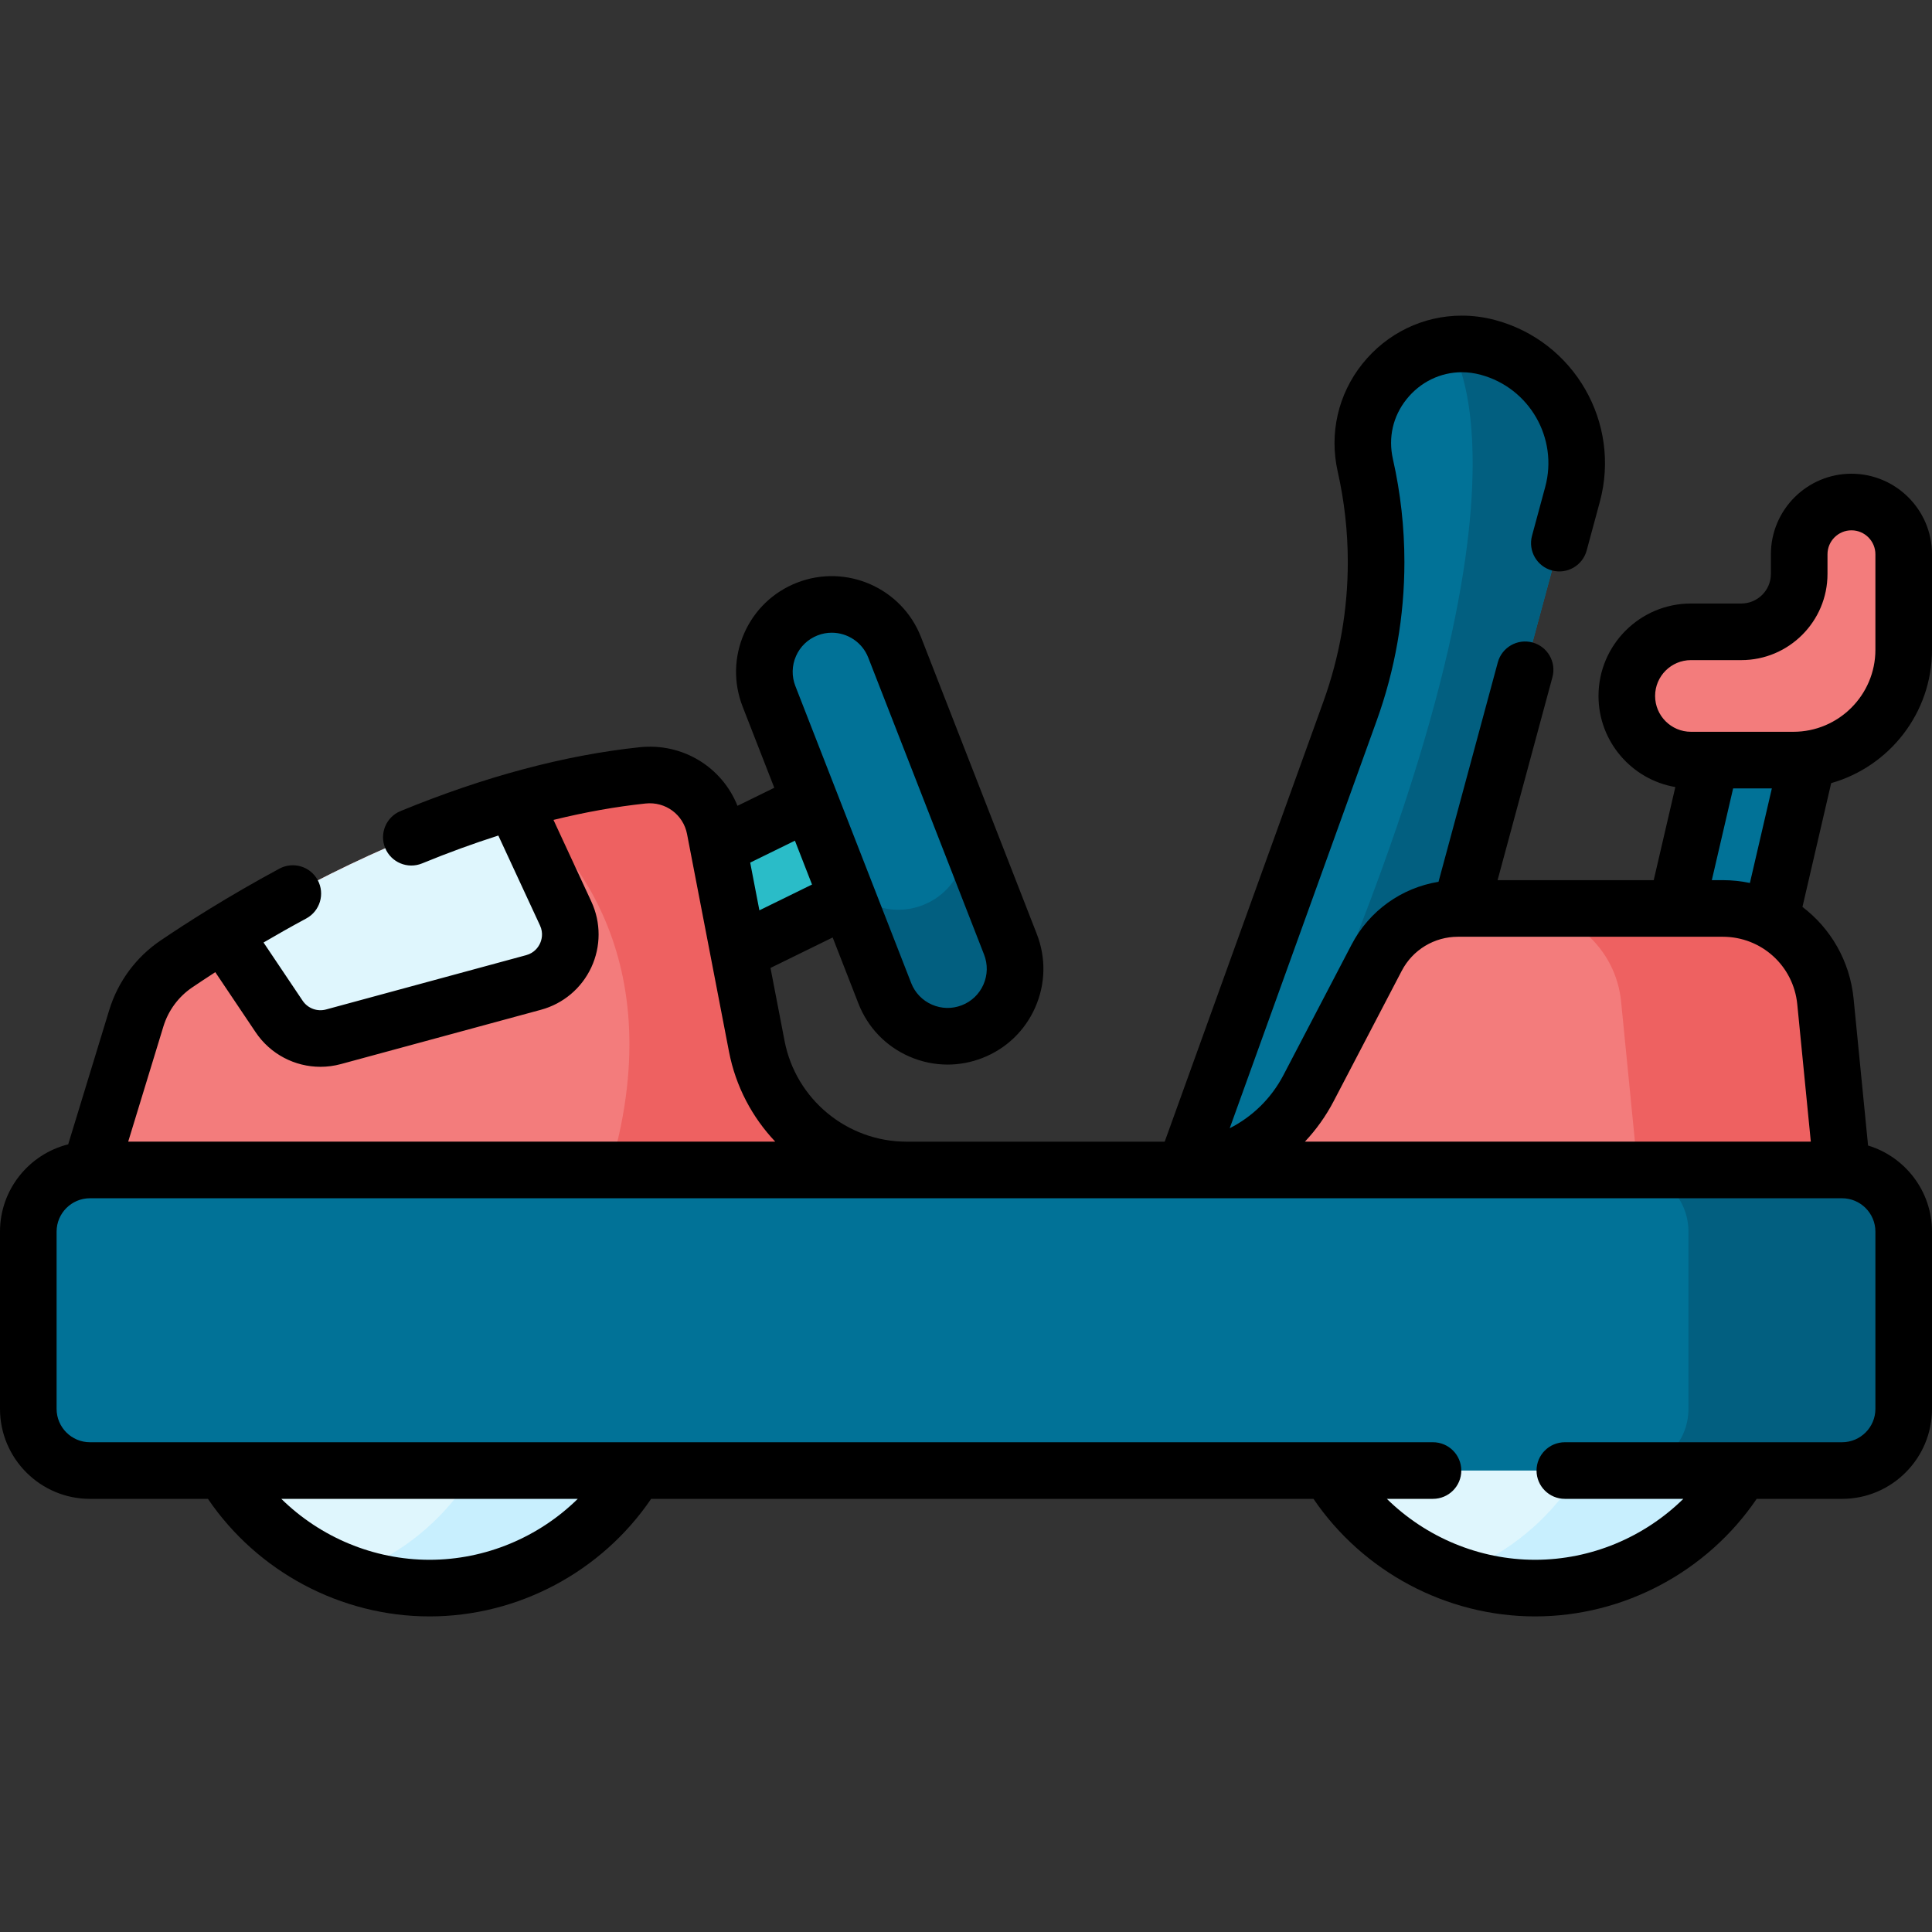
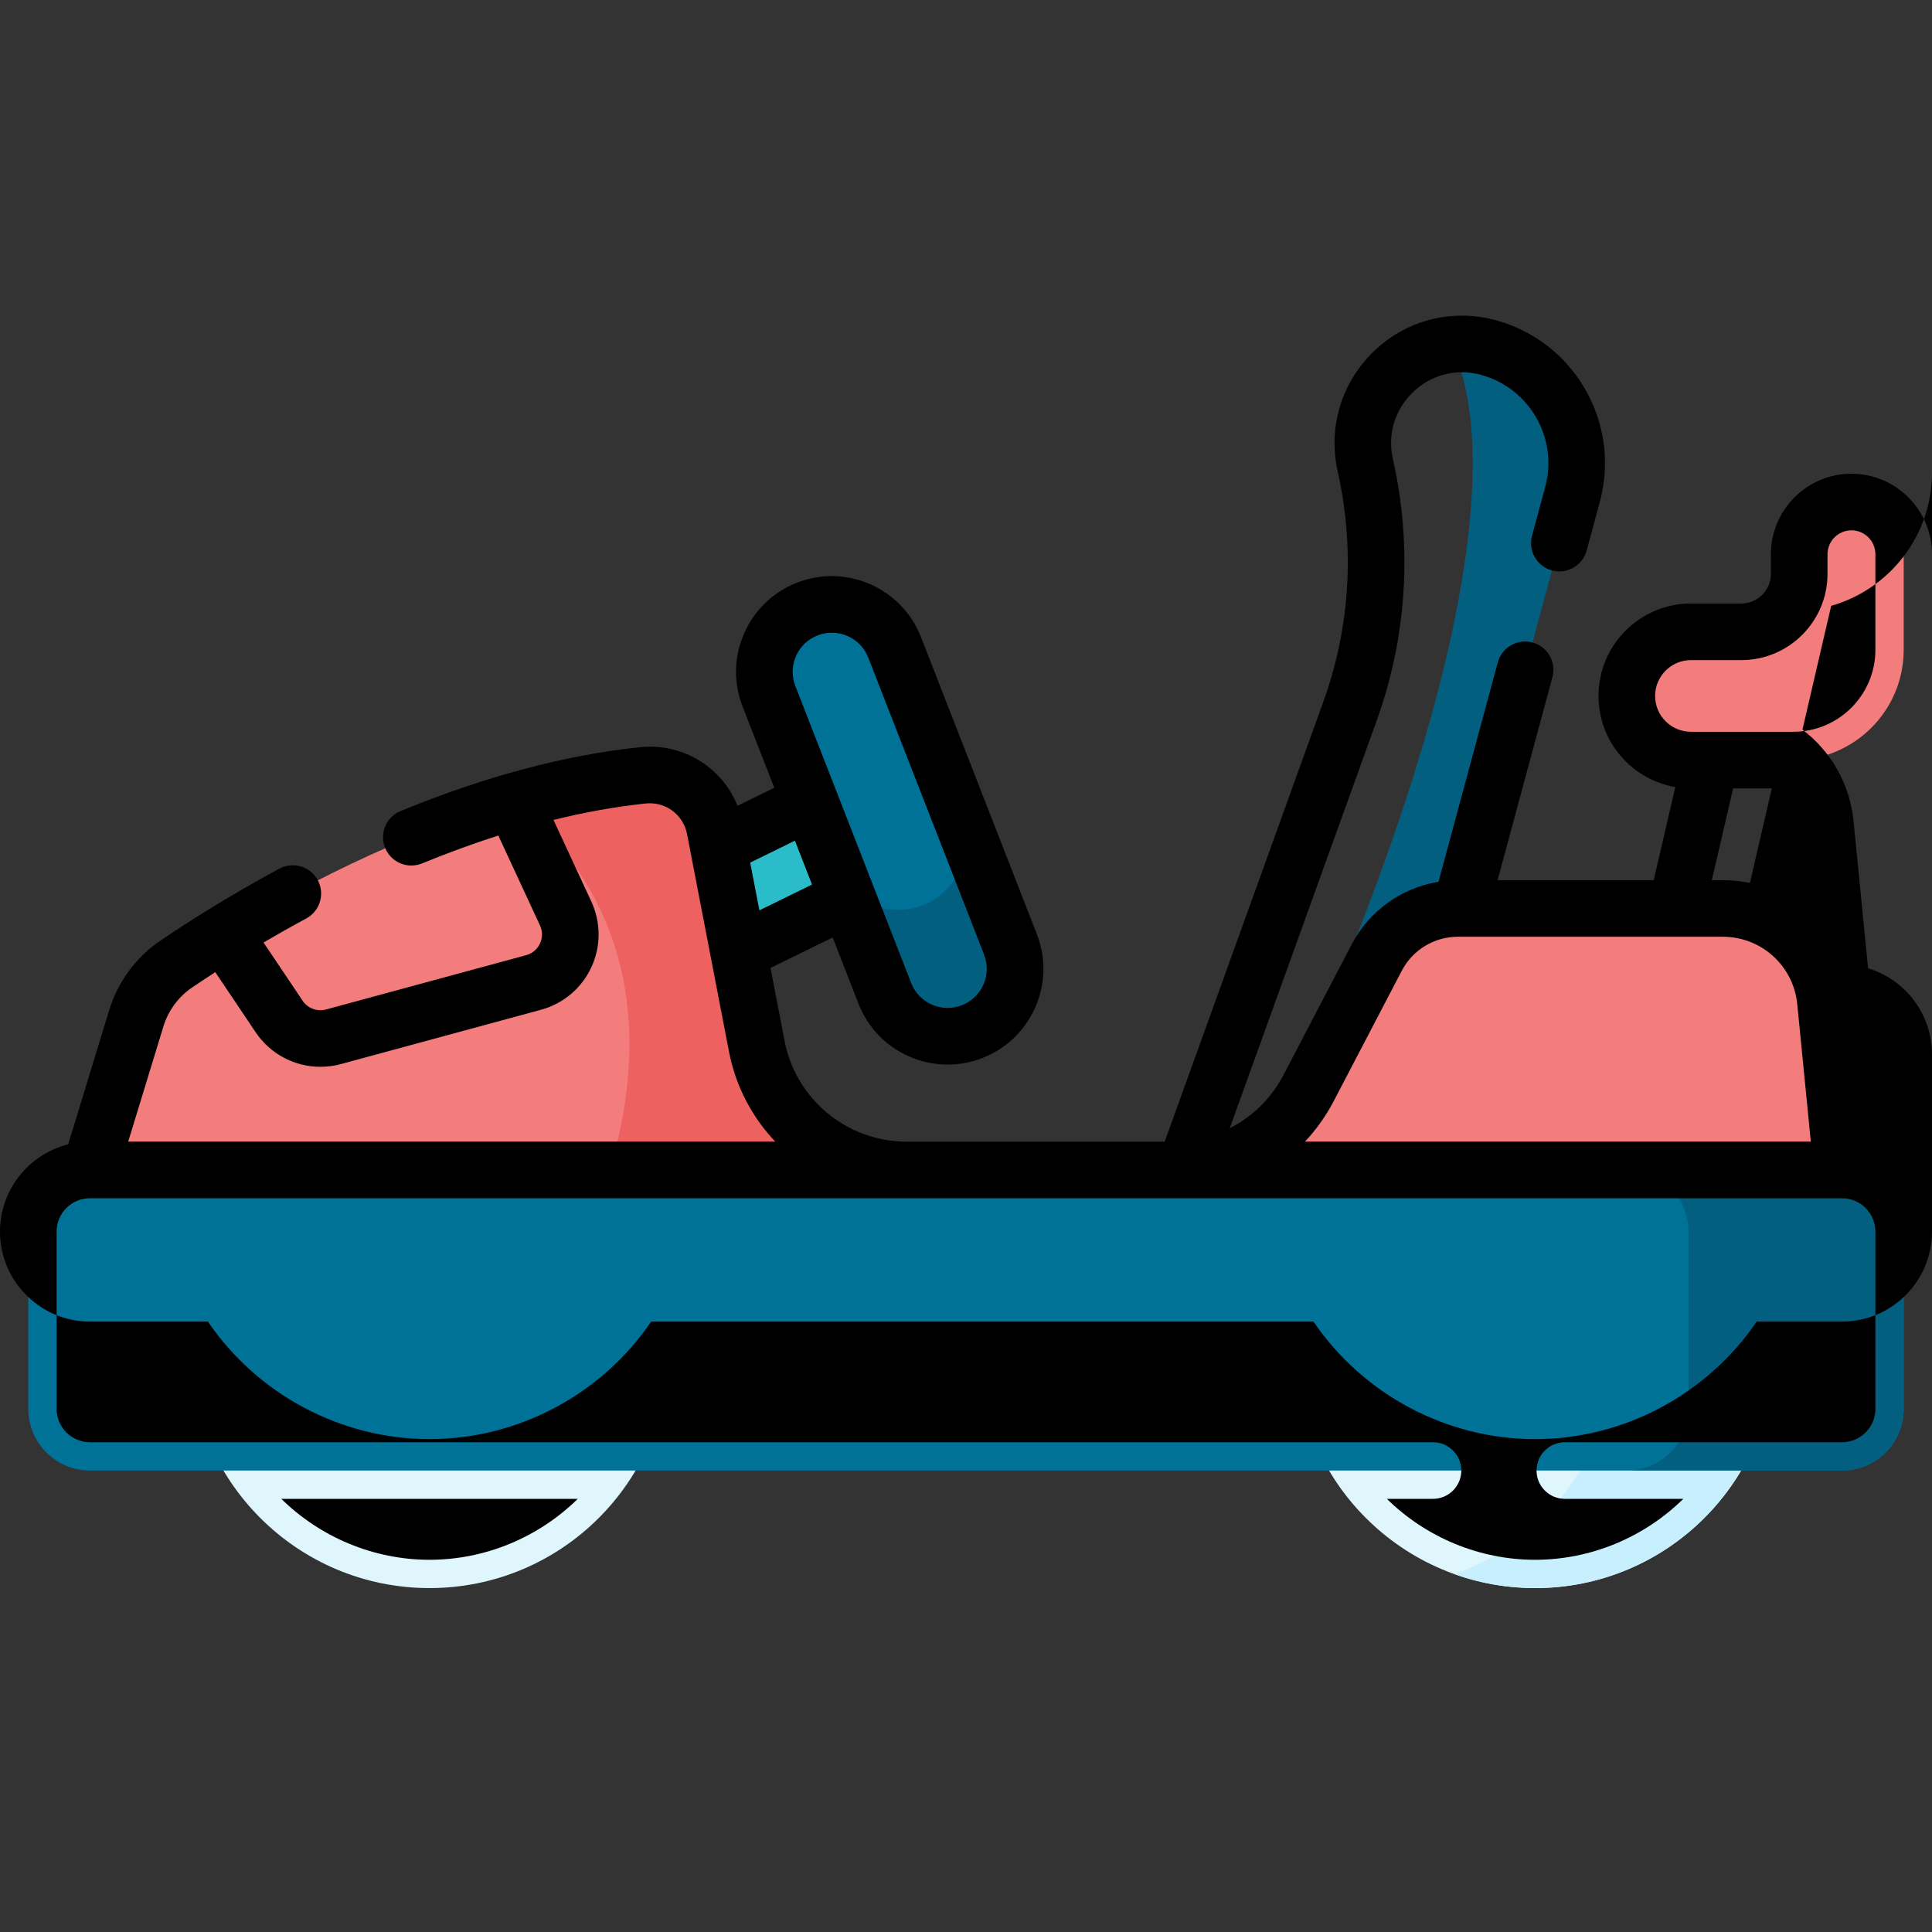
<svg xmlns="http://www.w3.org/2000/svg" id="Capa_1" enable-background="new 0 0 512 512" height="512" viewBox="0 0 512 512" width="512">
  <rect x="0" y="0" width="512" height="512" fill="#333333" stroke="none" />
  <g>
    <g>
-       <path d="m453.099 270.312c5.685 0 10.826-3.903 12.166-9.677l17.158-73.944c1.561-6.725-2.626-13.442-9.352-15.002-6.727-1.56-13.441 2.625-15.002 9.351l-17.158 73.944c-1.561 6.725 2.626 13.442 9.352 15.002.95.22 1.9.326 2.836.326z" fill="#017297" />
-       <path d="m308.6 324.84 15 4.05 36.97 9.99 56.17-207.89c4.57-16.92-5.44-34.34-22.36-38.91-2.36-.64-4.7-.94-6.98-.94-1.16 0-2.29.08-3.41.23-14.6 1.95-25.73 16.18-22.17 31.94 1.91 8.46 2.86 17.06 2.86 25.64 0 13.39-2.31 26.74-6.89 39.45z" fill="#017297" />
      <path d="m323.6 328.89 36.97 9.99 56.17-207.89c4.57-16.92-5.44-34.34-22.36-38.91-2.36-.64-4.7-.94-6.98-.94-1.16 0-2.29.08-3.41.23 2.55 3.56 31.4 50.29-60.39 237.52z" fill="#025f80" />
      <path d="m168.807 263.951c2.027 0 4.085-.451 6.027-1.404l66.989-32.841c6.802-3.334 9.612-11.551 6.278-18.353s-11.549-9.614-18.353-6.278l-66.988 32.841c-6.802 3.334-9.612 11.551-6.278 18.353 2.382 4.86 7.256 7.682 12.325 7.682z" fill="#2abcc8" />
      <path d="m257.624 273.388c9.193-3.585 13.74-13.945 10.154-23.138l-30.693-78.7c-3.585-9.193-13.945-13.739-23.138-10.154-9.193 3.585-13.739 13.945-10.154 23.138l30.693 78.7c3.586 9.193 13.945 13.739 23.138 10.154z" fill="#017297" />
      <path d="m221.415 229.717 13.079 33.521c3.577 9.195 13.946 13.738 23.13 10.15 9.195-3.577 13.749-13.946 10.161-23.13l-13.079-33.521c3.588 9.195-.955 19.553-10.15 23.13-9.195 3.588-19.553-.955-23.141-10.15z" fill="#025f80" />
      <g>
        <path d="m343.385 357.427c0-35.032 126.861-35.032 126.861 0s-28.399 63.431-63.431 63.431-63.43-28.399-63.43-63.431z" fill="#dff6fd" />
        <path d="m385.451 417.173c6.672 2.382 13.869 3.687 21.362 3.687 35.033 0 63.433-28.4 63.433-63.433s-42.724-27.54-42.724 0c.001 27.54-17.546 50.978-42.071 59.746z" fill="#c8effe" />
      </g>
      <g>
        <path d="m50.401 357.427c0-35.032 126.861-35.032 126.861 0s-28.399 63.431-63.431 63.431-63.43-28.399-63.43-63.431z" fill="#dff6fd" />
-         <path d="m92.468 417.173c6.672 2.382 13.869 3.687 21.362 3.687 35.033 0 63.433-28.4 63.433-63.433s-42.724-27.54-42.724 0-17.546 50.978-42.071 59.746z" fill="#c8effe" />
      </g>
      <path d="m23.84 310.05 48.86 33.78 85.89-1.48 159.7-2.74 42.28-.73 127.59-28.83-4.4-44.64c-1.38-13.99-13.15-24.66-27.21-24.66h-70.17c-9.06 0-17.36 5.03-21.55 13.05l-18.04 34.55c-6.96 13.34-20.76 21.7-35.81 21.7h-70.75c-19.36 0-36-13.74-39.67-32.75l-11.12-57.68c-1.73-8.97-10.05-15.1-19.14-14.14-11.61 1.23-23.11 3.67-34.18 6.86-31.19 9.01-59.06 24.06-76.9 35.06-5 3.08-9.21 5.85-12.49 8.07-5.07 3.44-8.81 8.5-10.6 14.36z" fill="#f37c7c" />
-       <path d="m59.22 247.4 14.76 21.98c3.15 4.69 8.94 6.86 14.4 5.37l53.02-14.39c7.88-2.14 11.95-10.86 8.51-18.27l-13.79-29.75c-31.19 9.01-59.06 24.06-76.9 35.06z" fill="#dff6fd" />
      <path d="m159.44 316.87c-3.65 10.54-3.64 18.9-.85 25.48 18.74 44.36 163.49 7.53 163.49 7.53l-3.79-10.27-9.69-14.774-68.37-14.786c-19.36 0-36-13.74-39.67-32.75l-11.12-57.68c-1.73-8.97-10.05-15.1-19.14-14.14-11.61 1.23-23.11 3.67-34.18 6.86 16.37 12.93 43.95 44.94 23.32 104.53z" fill="#ee6161" />
-       <path d="m360.567 338.879 127.59-28.82-4.4-44.65c-1.38-13.99-13.15-24.66-27.22-24.66h-54.14c14.06 0 25.83 10.67 27.21 24.66l4.41 44.65z" fill="#ee6161" />
      <path d="m488.163 310.052h-464.326c-9.023 0-16.337 7.314-16.337 16.337v46.986c0 9.023 7.314 16.337 16.337 16.337h464.326c9.023 0 16.337-7.314 16.337-16.337v-46.986c0-9.023-7.314-16.337-16.337-16.337z" fill="#017297" />
      <path d="m431.12 389.708h57.04c9.03 0 16.34-7.31 16.34-16.33v-46.99c0-9.02-7.31-16.34-16.34-16.34h-57.04c9.02 0 16.34 7.32 16.34 16.34v46.99c0 9.02-7.32 16.33-16.34 16.33z" fill="#025f80" />
      <path d="m448.118 167.436h13.347c8.472 0 15.34-6.868 15.34-15.34v-5.207c0-7.648 6.2-13.847 13.847-13.847 7.648 0 13.847 6.2 13.847 13.847v25.306c0 16.147-13.09 29.238-29.238 29.238h-27.144c-9.388 0-16.998-7.61-16.998-16.998.001-9.389 7.611-16.999 16.999-16.999z" fill="#f37c7c" />
    </g>
-     <path d="m512 172.195v-25.306c0-11.771-9.576-21.347-21.348-21.347-11.771 0-21.347 9.576-21.347 21.347v5.208c0 4.323-3.517 7.84-7.84 7.84h-13.348c-13.508 0-24.498 10.99-24.498 24.498 0 12.098 8.817 22.169 20.361 24.142l-5.729 24.674h-41.376l14.535-53.793c1.081-3.999-1.285-8.117-5.284-9.197-3.995-1.079-8.116 1.284-9.196 5.284l-15.709 58.14c-9.791 1.595-18.346 7.66-23.039 16.646l-18.041 34.552c-3.239 6.207-8.261 11.069-14.253 14.11l38.958-108.048c4.866-13.504 7.334-27.632 7.334-41.992 0-9.165-1.024-18.348-3.044-27.292-1.287-5.703-.002-11.339 3.621-15.872 3.631-4.542 8.968-7.146 14.644-7.146 1.669 0 3.356.228 5.024.681 12.898 3.484 20.559 16.813 17.075 29.711l-3.5 12.94c-1.081 3.998 1.283 8.116 5.282 9.198 3.993 1.082 8.116-1.283 9.198-5.281l3.5-12.943c5.641-20.886-6.761-42.466-27.638-48.104-2.939-.797-5.948-1.202-8.942-1.202-10.26 0-19.867 4.658-26.36 12.78-6.433 8.047-8.814 18.451-6.535 28.542 1.774 7.862 2.675 15.933 2.675 23.988 0 12.621-2.169 25.039-6.445 36.906l-42.077 116.691h-68.428c-15.735 0-29.322-11.217-32.307-26.669l-3.734-19.37 16.475-8.075 6.834 17.523c2.462 6.313 7.234 11.289 13.439 14.012 3.266 1.433 6.723 2.152 10.186 2.152 3.115 0 6.235-.582 9.226-1.748 6.312-2.462 11.288-7.235 14.012-13.439 2.723-6.205 2.866-13.099.404-19.411l-30.693-78.7c-5.084-13.031-19.819-19.498-32.851-14.416-6.312 2.462-11.288 7.235-14.012 13.439-2.723 6.205-2.866 13.099-.404 19.411l8.387 21.505-9.752 4.782c-4.098-10.254-14.502-16.73-25.927-15.525-19.812 2.087-41.128 7.777-63.355 16.912-3.832 1.575-5.661 5.957-4.086 9.788 1.573 3.831 5.955 5.661 9.787 4.086 6.847-2.814 13.587-5.272 20.204-7.383l11.041 23.822c.967 2.085.412 3.897-.004 4.792-.417.895-1.447 2.485-3.666 3.087l-53.02 14.391c-2.352.641-4.851-.292-6.211-2.317l-10.362-15.429c3.503-2.055 7.287-4.197 11.316-6.368 3.646-1.964 5.01-6.513 3.045-10.16-1.963-3.646-6.51-5.012-10.16-3.045-13.693 7.377-24.716 14.451-31.55 19.084-6.441 4.366-11.248 10.884-13.535 18.356l-10.885 35.621c-10.367 2.587-18.072 11.975-18.072 23.132v46.98c0 13.146 10.694 23.84 23.84 23.84h31.266c13.129 19.316 35.245 31.15 58.731 31.15 23.48 0 45.592-11.834 58.72-31.15h175.532c13.129 19.316 35.245 31.15 58.731 31.15 23.48 0 45.592-11.834 58.72-31.15h22.619c13.146 0 23.84-10.694 23.84-23.84v-46.98c0-10.748-7.15-19.853-16.942-22.819l-3.834-38.897c-.988-10.025-6.094-18.667-13.554-24.338l7.612-32.804c15.402-4.374 26.719-18.554 26.719-35.337zm-73.38 12.239c0-5.237 4.261-9.498 9.498-9.498h13.348c12.594 0 22.84-10.246 22.84-22.84v-5.208c0-3.5 2.847-6.347 6.347-6.347s6.348 2.847 6.348 6.347v25.306c0 11.986-9.751 21.737-21.737 21.737h-27.145c-5.238.001-9.499-4.26-9.499-9.497zm-67.142 72.838c2.907-5.565 8.617-9.022 14.902-9.022h70.16c10.257 0 18.75 7.693 19.756 17.896l3.589 36.404h-134.068c2.975-3.159 5.549-6.755 7.622-10.729zm-160.533-83.396c1.113-2.536 3.147-4.486 5.728-5.493 1.233-.481 2.503-.709 3.754-.709 4.148 0 8.075 2.509 9.671 6.601l30.693 78.7c1.006 2.58.947 5.396-.165 7.933-1.113 2.536-3.147 4.486-5.728 5.493-2.58 1.006-5.396.947-7.933-.166-2.535-1.112-4.486-3.146-5.492-5.726l-30.693-78.7c-1.006-2.58-.947-5.397.165-7.933zm4.25 60.536-13.948 6.836-2.437-12.648 11.853-5.812zm-171.893 37.612c1.287-4.207 3.988-7.874 7.607-10.327 1.764-1.196 3.828-2.566 6.146-4.062l10.698 15.927c3.908 5.818 10.393 9.154 17.166 9.154 1.802 0 3.626-.236 5.426-.725l53.02-14.391c5.895-1.6 10.755-5.693 13.334-11.23 2.578-5.538 2.584-11.892.016-17.433l-10.036-21.652c8.387-2.062 16.539-3.519 24.409-4.348 5.271-.558 9.99 2.928 10.988 8.101l11.119 57.682c1.779 9.209 6.146 17.383 12.254 23.828h-171.475zm70.535 141.336c-14.81 0-28.93-5.969-39.29-16.15h78.569c-10.358 10.181-24.474 16.15-39.279 16.15zm383.163-39.99c0 4.874-3.966 8.84-8.84 8.84h-73.46c-4.143 0-7.5 3.358-7.5 7.5s3.357 7.5 7.5 7.5h31.4c-10.359 10.181-24.475 16.15-39.28 16.15-14.81 0-28.93-5.969-39.29-16.15h12.229c4.143 0 7.5-3.358 7.5-7.5s-3.357-7.5-7.5-7.5h-355.919c-4.874 0-8.84-3.966-8.84-8.84v-46.98c0-4.875 3.966-8.84 8.84-8.84h464.32c4.874 0 8.84 3.966 8.84 8.84zm-40.46-140.12h-2.889l5.646-24.318h10.262l-5.816 25.065c-2.326-.485-4.734-.747-7.203-.747z" />
+     <path d="m512 172.195v-25.306c0-11.771-9.576-21.347-21.348-21.347-11.771 0-21.347 9.576-21.347 21.347v5.208c0 4.323-3.517 7.84-7.84 7.84h-13.348c-13.508 0-24.498 10.99-24.498 24.498 0 12.098 8.817 22.169 20.361 24.142l-5.729 24.674h-41.376l14.535-53.793c1.081-3.999-1.285-8.117-5.284-9.197-3.995-1.079-8.116 1.284-9.196 5.284l-15.709 58.14c-9.791 1.595-18.346 7.66-23.039 16.646l-18.041 34.552c-3.239 6.207-8.261 11.069-14.253 14.11l38.958-108.048c4.866-13.504 7.334-27.632 7.334-41.992 0-9.165-1.024-18.348-3.044-27.292-1.287-5.703-.002-11.339 3.621-15.872 3.631-4.542 8.968-7.146 14.644-7.146 1.669 0 3.356.228 5.024.681 12.898 3.484 20.559 16.813 17.075 29.711l-3.5 12.94c-1.081 3.998 1.283 8.116 5.282 9.198 3.993 1.082 8.116-1.283 9.198-5.281l3.5-12.943c5.641-20.886-6.761-42.466-27.638-48.104-2.939-.797-5.948-1.202-8.942-1.202-10.26 0-19.867 4.658-26.36 12.78-6.433 8.047-8.814 18.451-6.535 28.542 1.774 7.862 2.675 15.933 2.675 23.988 0 12.621-2.169 25.039-6.445 36.906l-42.077 116.691h-68.428c-15.735 0-29.322-11.217-32.307-26.669l-3.734-19.37 16.475-8.075 6.834 17.523c2.462 6.313 7.234 11.289 13.439 14.012 3.266 1.433 6.723 2.152 10.186 2.152 3.115 0 6.235-.582 9.226-1.748 6.312-2.462 11.288-7.235 14.012-13.439 2.723-6.205 2.866-13.099.404-19.411l-30.693-78.7c-5.084-13.031-19.819-19.498-32.851-14.416-6.312 2.462-11.288 7.235-14.012 13.439-2.723 6.205-2.866 13.099-.404 19.411l8.387 21.505-9.752 4.782c-4.098-10.254-14.502-16.73-25.927-15.525-19.812 2.087-41.128 7.777-63.355 16.912-3.832 1.575-5.661 5.957-4.086 9.788 1.573 3.831 5.955 5.661 9.787 4.086 6.847-2.814 13.587-5.272 20.204-7.383l11.041 23.822c.967 2.085.412 3.897-.004 4.792-.417.895-1.447 2.485-3.666 3.087l-53.02 14.391c-2.352.641-4.851-.292-6.211-2.317l-10.362-15.429c3.503-2.055 7.287-4.197 11.316-6.368 3.646-1.964 5.01-6.513 3.045-10.16-1.963-3.646-6.51-5.012-10.16-3.045-13.693 7.377-24.716 14.451-31.55 19.084-6.441 4.366-11.248 10.884-13.535 18.356l-10.885 35.621c-10.367 2.587-18.072 11.975-18.072 23.132c0 13.146 10.694 23.84 23.84 23.84h31.266c13.129 19.316 35.245 31.15 58.731 31.15 23.48 0 45.592-11.834 58.72-31.15h175.532c13.129 19.316 35.245 31.15 58.731 31.15 23.48 0 45.592-11.834 58.72-31.15h22.619c13.146 0 23.84-10.694 23.84-23.84v-46.98c0-10.748-7.15-19.853-16.942-22.819l-3.834-38.897c-.988-10.025-6.094-18.667-13.554-24.338l7.612-32.804c15.402-4.374 26.719-18.554 26.719-35.337zm-73.38 12.239c0-5.237 4.261-9.498 9.498-9.498h13.348c12.594 0 22.84-10.246 22.84-22.84v-5.208c0-3.5 2.847-6.347 6.347-6.347s6.348 2.847 6.348 6.347v25.306c0 11.986-9.751 21.737-21.737 21.737h-27.145c-5.238.001-9.499-4.26-9.499-9.497zm-67.142 72.838c2.907-5.565 8.617-9.022 14.902-9.022h70.16c10.257 0 18.75 7.693 19.756 17.896l3.589 36.404h-134.068c2.975-3.159 5.549-6.755 7.622-10.729zm-160.533-83.396c1.113-2.536 3.147-4.486 5.728-5.493 1.233-.481 2.503-.709 3.754-.709 4.148 0 8.075 2.509 9.671 6.601l30.693 78.7c1.006 2.58.947 5.396-.165 7.933-1.113 2.536-3.147 4.486-5.728 5.493-2.58 1.006-5.396.947-7.933-.166-2.535-1.112-4.486-3.146-5.492-5.726l-30.693-78.7c-1.006-2.58-.947-5.397.165-7.933zm4.25 60.536-13.948 6.836-2.437-12.648 11.853-5.812zm-171.893 37.612c1.287-4.207 3.988-7.874 7.607-10.327 1.764-1.196 3.828-2.566 6.146-4.062l10.698 15.927c3.908 5.818 10.393 9.154 17.166 9.154 1.802 0 3.626-.236 5.426-.725l53.02-14.391c5.895-1.6 10.755-5.693 13.334-11.23 2.578-5.538 2.584-11.892.016-17.433l-10.036-21.652c8.387-2.062 16.539-3.519 24.409-4.348 5.271-.558 9.99 2.928 10.988 8.101l11.119 57.682c1.779 9.209 6.146 17.383 12.254 23.828h-171.475zm70.535 141.336c-14.81 0-28.93-5.969-39.29-16.15h78.569c-10.358 10.181-24.474 16.15-39.279 16.15zm383.163-39.99c0 4.874-3.966 8.84-8.84 8.84h-73.46c-4.143 0-7.5 3.358-7.5 7.5s3.357 7.5 7.5 7.5h31.4c-10.359 10.181-24.475 16.15-39.28 16.15-14.81 0-28.93-5.969-39.29-16.15h12.229c4.143 0 7.5-3.358 7.5-7.5s-3.357-7.5-7.5-7.5h-355.919c-4.874 0-8.84-3.966-8.84-8.84v-46.98c0-4.875 3.966-8.84 8.84-8.84h464.32c4.874 0 8.84 3.966 8.84 8.84zm-40.46-140.12h-2.889l5.646-24.318h10.262l-5.816 25.065c-2.326-.485-4.734-.747-7.203-.747z" />
  </g>
</svg>